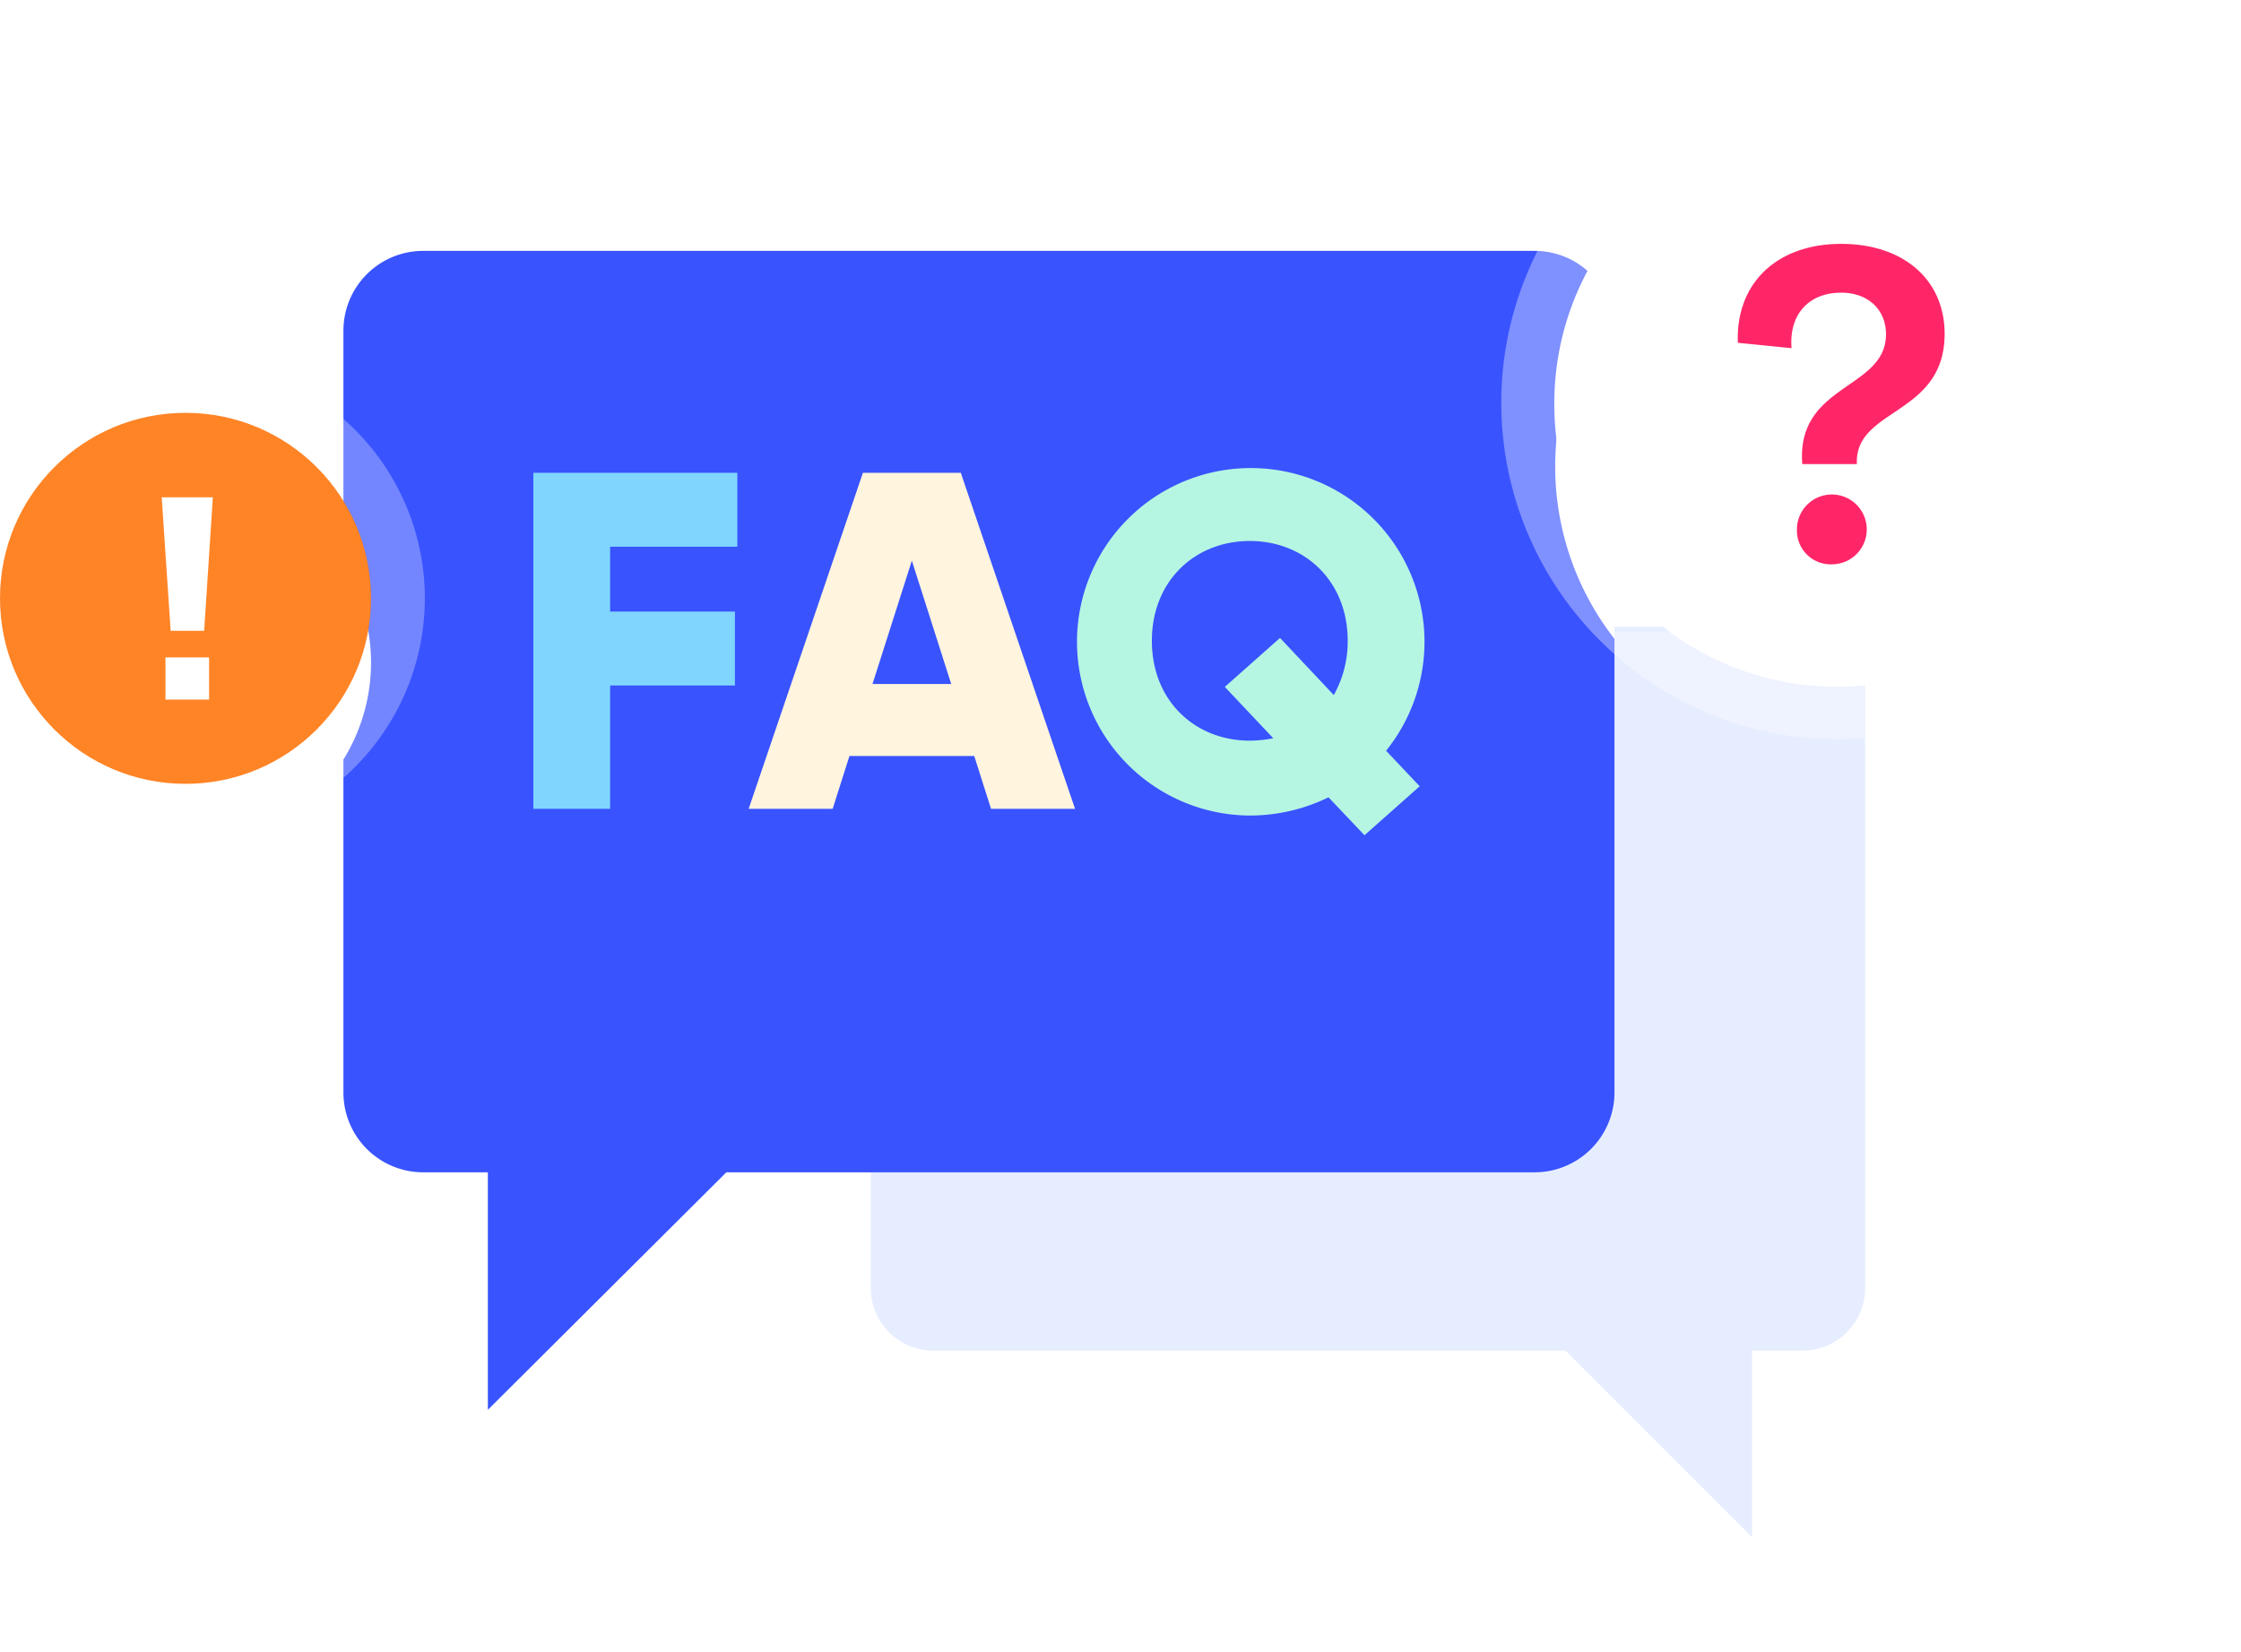
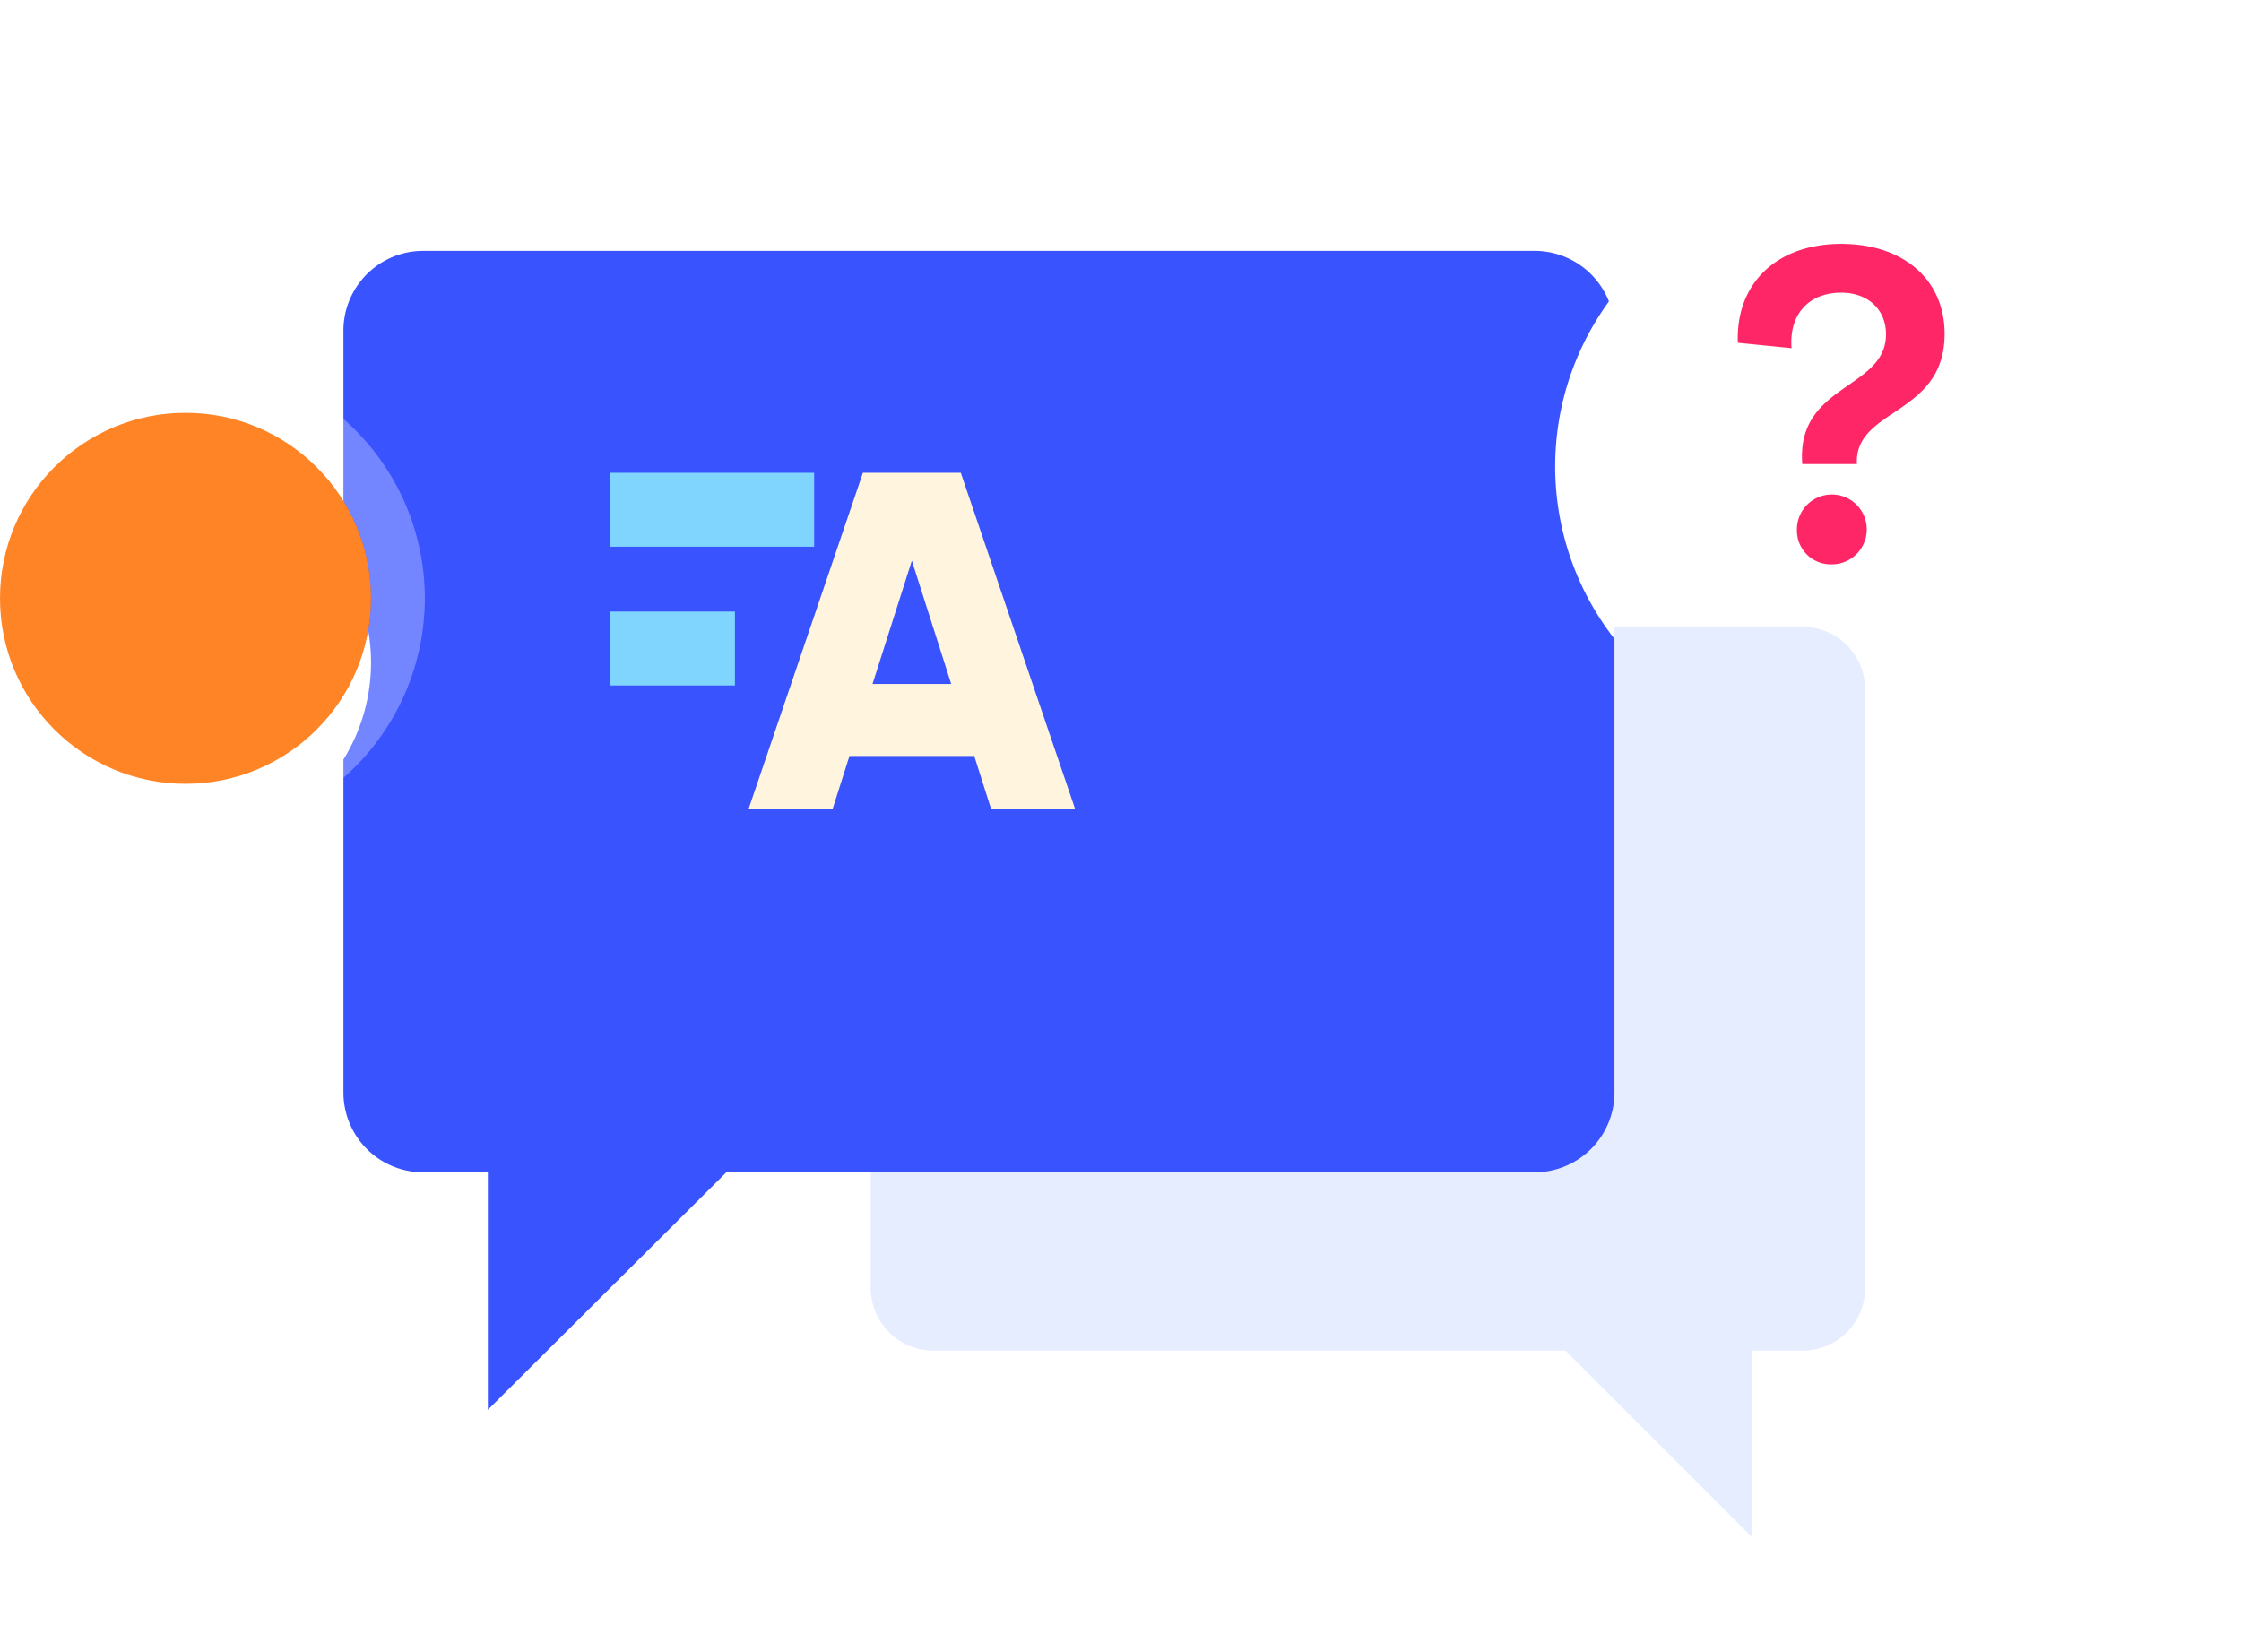
<svg xmlns="http://www.w3.org/2000/svg" width="277.457" height="204.56" viewBox="0 0 277.457 204.56">
  <defs>
    <filter id="Path_4563" x="12.513" y="1.063" width="217.37" height="203.496" filterUnits="userSpaceOnUse">
      <feOffset dy="8" input="SourceAlpha" />
      <feGaussianBlur stdDeviation="10" result="blur" />
      <feFlood flood-color="#00058b" flood-opacity="0.149" />
      <feComposite operator="in" in2="blur" />
      <feComposite in="SourceGraphic" />
    </filter>
    <filter id="Ellipse_379" x="177.432" y="0" width="100.025" height="100.024" filterUnits="userSpaceOnUse">
      <feOffset input="SourceAlpha" />
      <feGaussianBlur stdDeviation="5" result="blur-2" />
      <feFlood flood-color="#5d5dba" flood-opacity="0.2" />
      <feComposite operator="in" in2="blur-2" />
      <feComposite in="SourceGraphic" />
    </filter>
  </defs>
  <g id="Group_4539" data-name="Group 4539" transform="translate(-53.298 -25)">
    <path id="Path_4562" data-name="Path 4562" d="M895.4,175.868v74.115a7.753,7.753,0,0,1-7.752,7.752H881.4v23.1l-23.1-23.1H780.036a7.753,7.753,0,0,1-7.752-7.752V227.537h82.172a9.912,9.912,0,0,0,9.9-9.9V168.117h23.286A7.743,7.743,0,0,1,895.4,175.868Z" transform="translate(-611.178 -65.504)" fill="#e6edff" />
    <g transform="matrix(1, 0, 0, 1, 53.3, 25)" filter="url(#Path_4563)">
      <path id="Path_4563-2" data-name="Path 4563" d="M783.025,92.349v56.186a9.892,9.892,0,0,1-9.9,9.863H673.066l-29.527,29.408V158.4h-7.981a9.882,9.882,0,0,1-9.9-9.863V107.288a22.8,22.8,0,0,0,0-24.012v-29.1a9.873,9.873,0,0,1,9.9-9.863H773.122a9.883,9.883,0,0,1,9.216,6.262,34.7,34.7,0,0,0,.687,41.778Z" transform="translate(-583.14 -21.25)" fill="#3953ff" />
    </g>
    <g id="Group_4538" data-name="Group 4538" transform="translate(239.173 49.254)" opacity="0.7">
-       <path id="Path_4564" data-name="Path 4564" d="M1010.083,175.864v5.451c-1.1.084-2.233.15-3.367.15a41.584,41.584,0,0,1-27.671-10.535v-2.8h23.3A7.74,7.74,0,0,1,1010.083,175.864Z" transform="translate(-965.04 -114.182)" fill="#fff" opacity="0.5" />
-       <path id="Path_4565" data-name="Path 4565" d="M961.6,94.027v9.689a41.586,41.586,0,0,1-5.188-56.734,9.979,9.979,0,0,1,4.5,5.081,34.982,34.982,0,0,0,.687,41.963Z" transform="translate(-947.596 -46.982)" fill="#fff" opacity="0.5" />
-     </g>
+       </g>
    <g transform="matrix(1, 0, 0, 1, 53.3, 25)" filter="url(#Ellipse_379)">
-       <circle id="Ellipse_379-2" data-name="Ellipse 379" cx="35.012" cy="35.012" r="35.012" transform="translate(192.43 15)" fill="#fff" />
-     </g>
+       </g>
    <path id="Path_4566" data-name="Path 4566" d="M635.742,131.566A29.611,29.611,0,0,1,625.655,153.8V143.621a22.969,22.969,0,0,0,0-24.11V109.348A29.554,29.554,0,0,1,635.742,131.566Z" transform="translate(-529.844 -32.486)" fill="#fff" opacity="0.3" />
    <circle id="Ellipse_380" data-name="Ellipse 380" cx="22.968" cy="22.968" r="22.968" transform="translate(53.298 76.114)" fill="#ff8426" />
    <g id="Group_4534" data-name="Group 4534" transform="translate(268.449 55.196)">
      <path id="Path_4568" data-name="Path 4568" d="M1025.7,69.454c0-3.048-2.216-5.153-5.541-5.153-4.046,0-6.484,2.715-6.151,6.871l-6.65-.665c-.277-7.37,4.821-12.247,12.8-12.247,7.7,0,12.8,4.433,12.8,11.138,0,10.2-11.194,9.144-10.861,16.125h-6.761C1014.562,75.549,1025.7,76.325,1025.7,69.454ZM1014.673,93.67A4.323,4.323,0,1,1,1019,97.936,4.18,4.18,0,0,1,1014.673,93.67Z" transform="translate(-1007.347 -58.26)" fill="#ff2668" />
    </g>
    <g id="Group_4537" data-name="Group 4537" transform="translate(119.33 82.711)">
-       <path id="Path_4569" data-name="Path 4569" d="M687.978,133.565v8.023h15.451v9.152H687.978v15.273h-9.509v-41.6h25.257v9.151Z" transform="translate(-678.469 -123.582)" fill="#80d5ff" />
+       <path id="Path_4569" data-name="Path 4569" d="M687.978,133.565v8.023h15.451v9.152H687.978v15.273v-41.6h25.257v9.151Z" transform="translate(-678.469 -123.582)" fill="#80d5ff" />
      <path id="Path_4570" data-name="Path 4570" d="M766.267,159.476H750.816l-2.08,6.537h-10.4l14.144-41.6H764.6l14.144,41.6h-10.4Zm-2.853-8.914-4.873-15.273-4.873,15.273Z" transform="translate(-711.677 -123.582)" fill="#fff4de" />
-       <path id="Path_4571" data-name="Path 4571" d="M867.594,157.786l4.16,4.4-6.834,6.061-4.457-4.695a22.176,22.176,0,0,1-9.746,2.258,21.512,21.512,0,1,1,16.878-8.023Zm-13.966-1.545-6-6.359,6.834-6.062,6.656,7.072a13.573,13.573,0,0,0,1.723-6.715c0-7.429-5.349-12.361-12.123-12.361s-12.123,4.933-12.123,12.361,5.348,12.361,12.123,12.361A15.614,15.614,0,0,0,853.628,156.241Z" transform="translate(-762.015 -122.545)" fill="#b5f6e2" />
    </g>
    <g id="Group_4532" data-name="Group 4532" transform="translate(73.318 86.575)">
-       <path id="Path_4558" data-name="Path 4558" d="M124.3,184.528h6.331l-1.074,16.527h-4.149Zm5.866,19.818v5.223h-5.4v-5.223Z" transform="translate(-124.299 -184.528)" fill="#fff" />
-     </g>
+       </g>
  </g>
</svg>